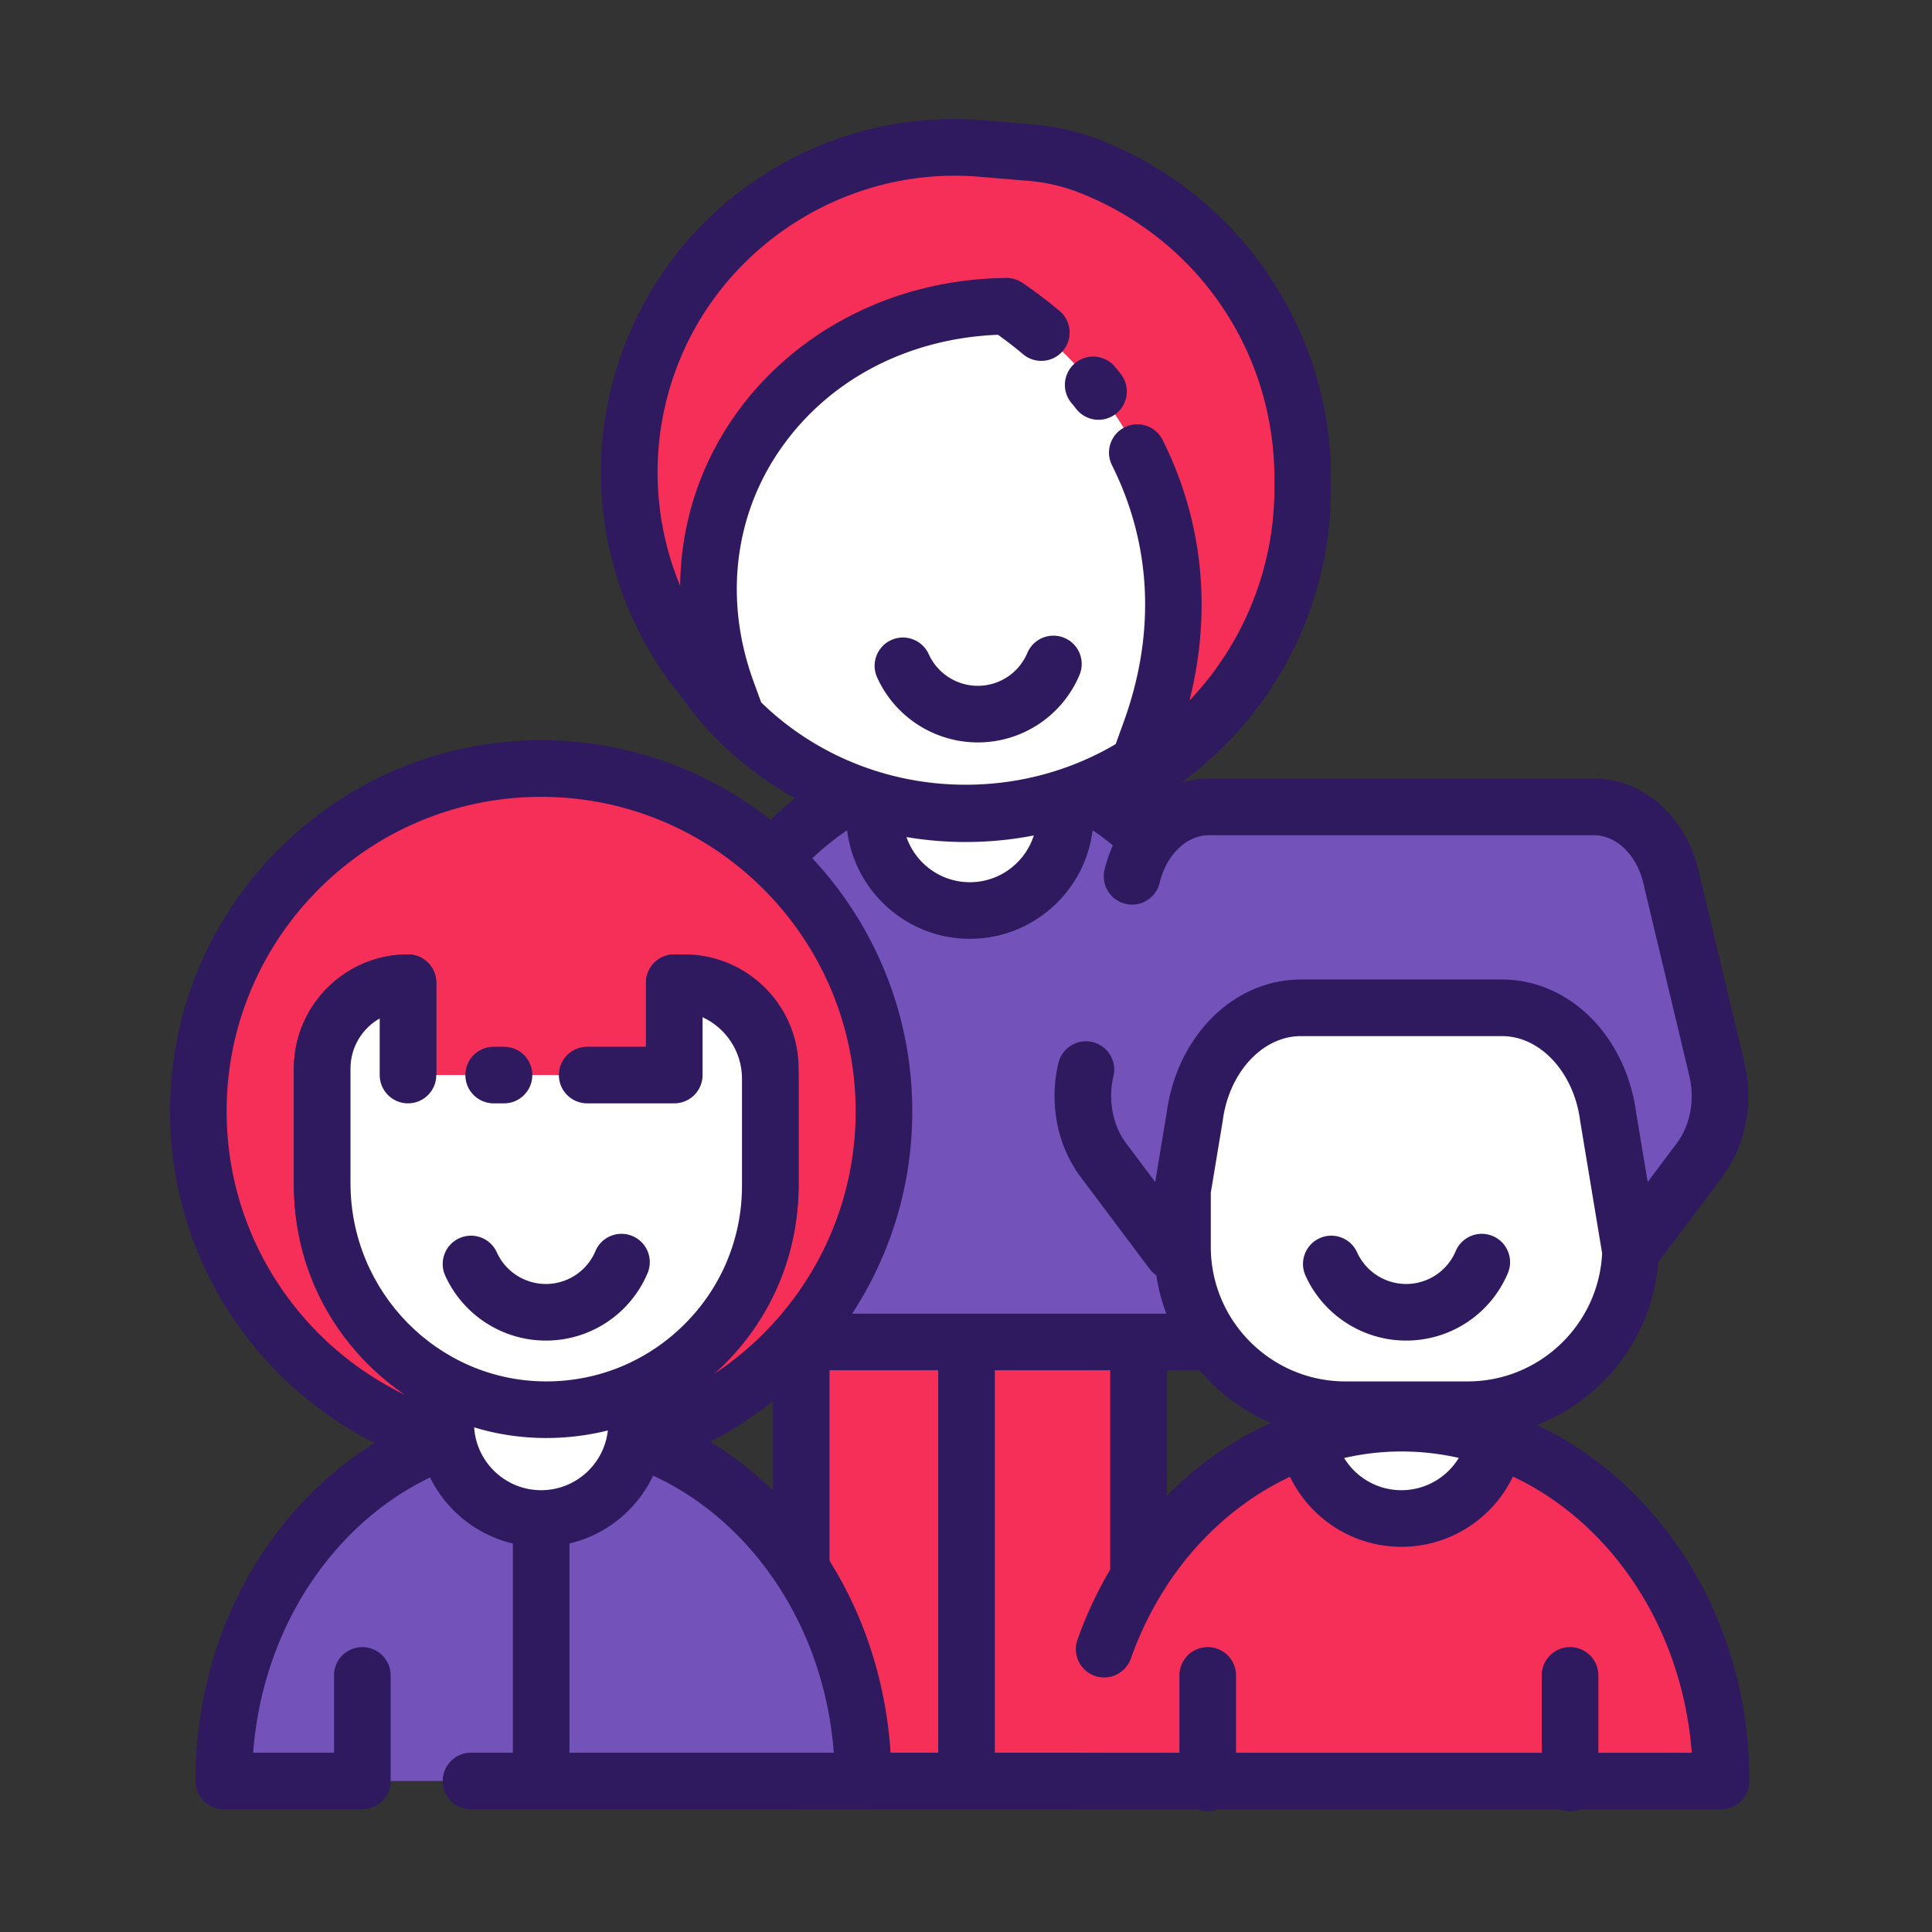
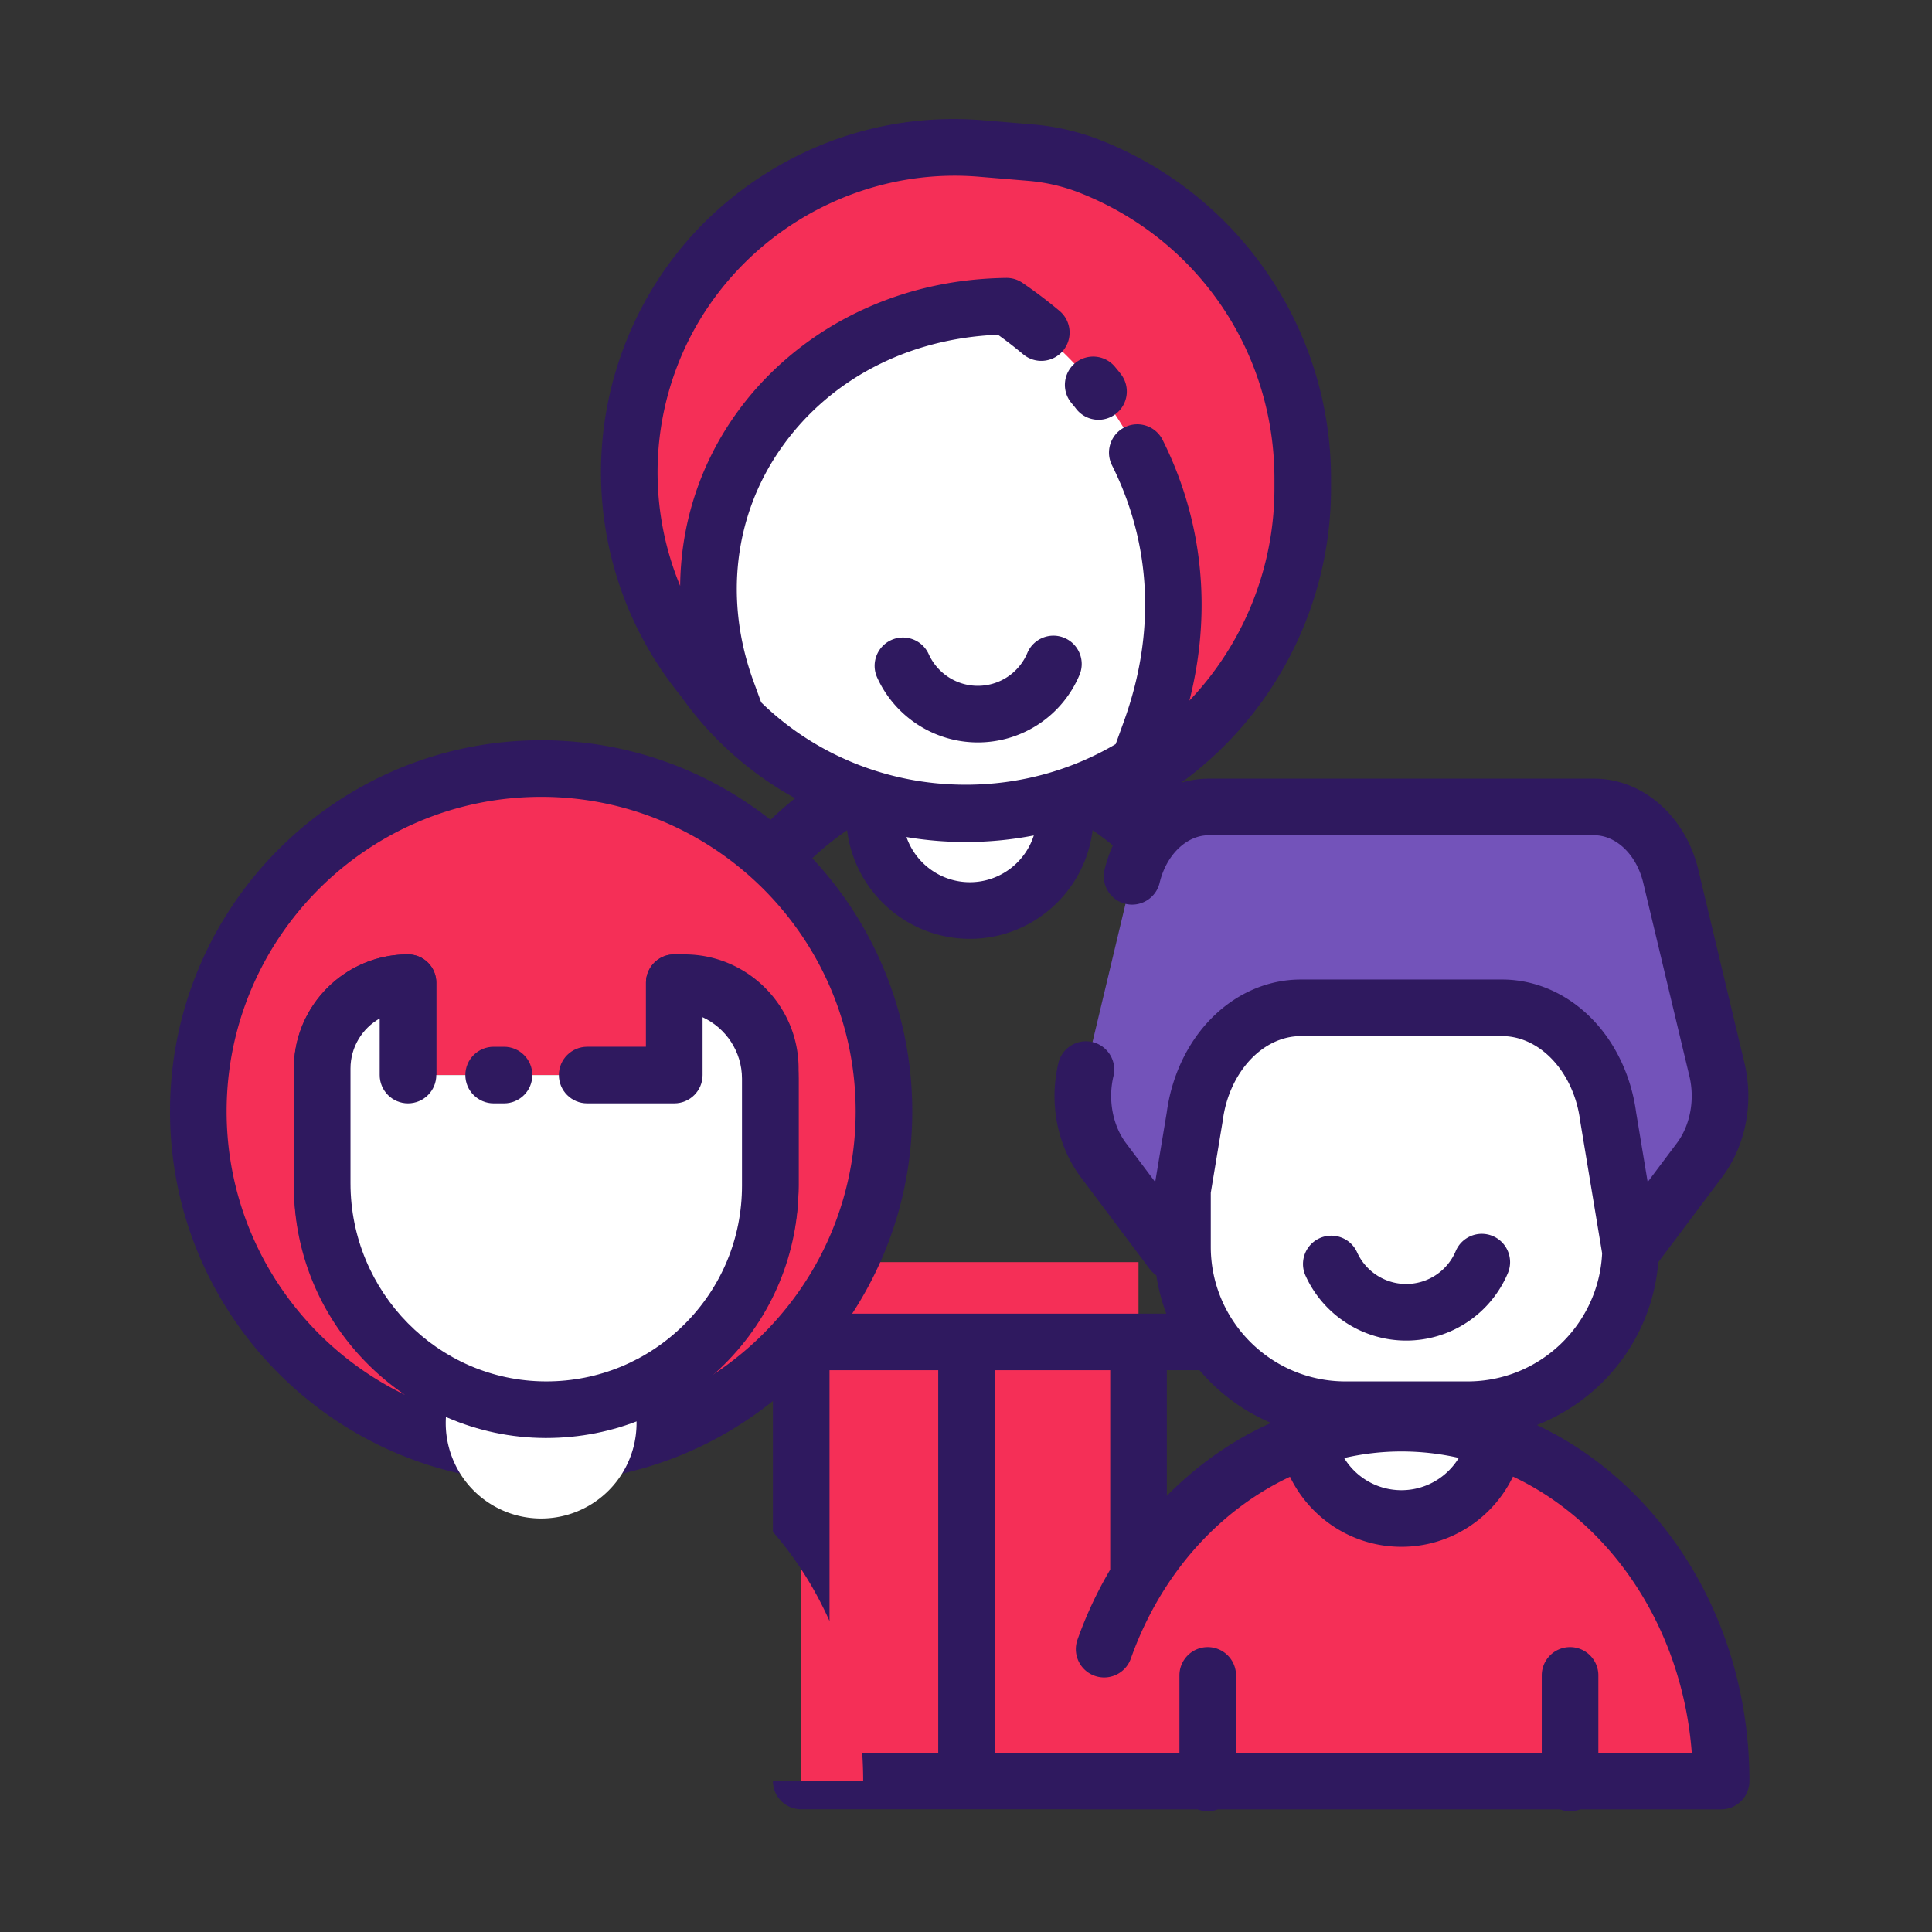
<svg xmlns="http://www.w3.org/2000/svg" t="1717149178314" class="icon" viewBox="0 0 1024 1024" version="1.1" p-id="55586" width="200" height="200">
  <rect x="0" y="0" width="1024" height="1024" fill="#333333" stroke="none" />
  <path d="M424.661 668.958h178.776v275.004H424.661z" fill="#F52F57" p-id="55587" />
-   <path d="M344.604 711.259h319.399l19.492-68.25c0-131.961-75.863-238.937-169.445-238.937S344.604 511.047 344.604 643.009v68.25" fill="#7353BA" p-id="55588" />
  <path d="M514.049 432.025m-50.567 0a50.567 50.567 0 1 0 101.134 0 50.567 50.567 0 1 0-101.134 0Z" fill="#FFFFFF" p-id="55589" />
  <path d="M349.134 270.511a164.915 158.154 0 1 0 329.83 0 164.915 158.154 0 1 0-329.83 0Z" fill="#FFFFFF" p-id="55590" />
  <path d="M390.811 381.434l-17.313-20.757c-40.216-48.214-51.01-114.492-28.172-172.975 27.725-70.997 98.815-115.329 174.769-108.986l26.126 2.182a112.035 112.035 0 0 1 32.097 7.55c67.718 26.949 112.158 92.465 112.158 165.347v5.084c0 64.061-34.431 123.179-90.152 154.788l9.473-26.215c31.407-86.911 0.008-173.06-76.323-225.149-110.214 1.466-185.991 100.3-148.233 203.855l5.57 15.276z" fill="#F52F57" p-id="55591" />
  <path d="M518.238 393.496c-22.939 0-43.872-13.507-53.33-34.411-3.415-7.548-0.065-16.435 7.482-19.85 7.547-3.416 16.435-0.065 19.85 7.482 4.612 10.192 14.816 16.778 25.998 16.778a28.478 28.478 0 0 0 26.277-17.419c3.229-7.629 12.029-11.2 19.658-7.972 7.63 3.227 11.199 12.028 7.973 19.658a58.422 58.422 0 0 1-53.908 35.734z" fill="#2F195F" p-id="55592" />
  <path d="M912.236 944.001c0-104.764-75.863-189.692-169.445-189.692s-169.445 84.928-169.445 189.692h338.89z" fill="#F52F57" p-id="55593" />
  <path d="M742.79 754.27m-50.567 0a50.567 50.567 0 1 0 101.134 0 50.567 50.567 0 1 0-101.134 0Z" fill="#FFFFFF" p-id="55594" />
  <path d="M777.884 747.177H713.11c-47.699 0-86.366-38.667-86.366-86.366V520.856H864.25v139.955c0 47.698-38.668 86.366-86.366 86.366z" fill="#FFFFFF" p-id="55595" />
  <path d="M885.552 464.465c-5.197-21.767-21.774-36.767-40.633-36.767H640.661c-18.858 0-35.435 15-40.633 36.767L575.57 566.902c-4.018 16.827-0.53 34.953 9.227 47.958l36.533 48.694 11.905-71.727c4.372-33.21 28.214-57.668 56.215-57.668h106.678c28.002 0 51.843 24.457 56.215 57.668l11.905 71.728 36.533-48.694c9.758-13.006 13.245-31.131 9.227-47.958l-24.456-102.438z" fill="#7353BA" p-id="55596" />
  <path d="M745.282 710.533c-22.938 0-43.872-13.507-53.33-34.411-3.415-7.548-0.064-16.435 7.482-19.85 7.549-3.416 16.436-0.065 19.85 7.482 4.611 10.192 14.816 16.778 25.998 16.778a28.478 28.478 0 0 0 26.277-17.419c3.229-7.63 12.029-11.2 19.658-7.973 7.63 3.228 11.199 12.028 7.973 19.658a58.421 58.421 0 0 1-53.908 35.735z" fill="#2F195F" p-id="55597" />
-   <path d="M408.276 628.424c0 65.725-53.395 118.98-119.173 118.752-65.632-0.227-118.333-54.409-118.333-120.042v-60.801c0-25.117 20.361-45.478 45.478-45.478v48.948h141.138v-48.948c28.106 0 50.89 22.784 50.89 50.89v56.679z" fill="#FFFFFF" p-id="55598" />
  <path d="M286.817 407.347c-100.352 0-181.703 81.351-181.703 181.702s81.351 181.702 181.703 181.702c100.351 0 181.702-81.351 181.702-181.702 0.001-100.351-81.351-181.702-181.702-181.702z m-70.569 113.509v48.948h141.138v-48.948h5.412c25.117 0 45.478 20.361 45.478 45.478v60.801c0 65.633-52.701 119.815-118.334 120.041-65.778 0.227-119.173-53.027-119.173-118.752v-62.09c0.001-25.117 20.362-45.478 45.479-45.478" fill="#F52F57" p-id="55599" />
-   <path d="M192.037 943.962H118.61c0-104.764 75.863-189.692 169.445-189.692s169.446 84.928 169.446 189.692H249.645" fill="#7353BA" p-id="55600" />
  <path d="M286.817 785.752c-108.462 0-196.703-88.24-196.703-196.702s88.24-196.703 196.703-196.703c108.462 0 196.702 88.24 196.702 196.703 0.001 108.462-88.24 196.702-196.702 196.702z m0-363.405c-91.92 0-166.703 74.782-166.703 166.703 0 66.09 38.659 123.32 94.551 150.266a135.237 135.237 0 0 1-19.556-16.149c-25.369-25.281-39.34-58.928-39.34-94.742v-62.09c0-33.348 27.13-60.479 60.478-60.479 8.284 0 15 6.716 15 15v48.948c0 8.284-6.716 15-15 15s-15-6.716-15-15v-29.995c-9.235 5.243-15.478 15.168-15.478 26.525v62.09c0 27.781 10.837 53.881 30.517 73.492 19.59 19.522 45.586 30.261 73.234 30.261l0.37-0.001c57.007-0.196 103.386-47.318 103.386-105.041v-60.801c0-13.458-8.767-24.906-20.89-28.934v32.403c0 8.284-6.716 15-15 15s-15-6.716-15-15v-48.948c0-8.284 6.716-15 15-15h5.412c33.348 0 60.478 27.131 60.478 60.479v60.801c0 40.732-18.01 77.354-46.416 102.152 46.079-29.691 76.659-81.463 76.659-140.237 0.001-91.921-74.782-166.703-166.702-166.703z" fill="#2F195F" p-id="55601" />
  <path d="M286.817 754.27m-50.567 0a50.567 50.567 0 1 0 101.134 0 50.567 50.567 0 1 0-101.134 0Z" fill="#FFFFFF" p-id="55602" />
  <path d="M408.276 628.424c0 65.725-53.395 118.98-119.173 118.752-65.632-0.227-118.333-54.409-118.333-120.042v-60.801c0-25.117 20.361-45.478 45.478-45.478v48.948h141.138v-48.948c28.106 0 50.89 22.784 50.89 50.89v56.679z" fill="#FFFFFF" p-id="55603" />
  <path d="M289.527 762.177l-0.476-0.001c-73.492-0.254-133.281-60.833-133.281-135.041v-60.801c0-33.348 27.13-60.479 60.478-60.479 8.284 0 15 6.716 15 15v48.948c0 8.284-6.716 15-15 15s-15-6.716-15-15v-29.995c-9.235 5.243-15.478 15.168-15.478 26.525v60.801c0 57.723 46.378 104.845 103.385 105.041l0.37 0.001c27.651 0 53.645-10.737 73.236-30.262 19.679-19.61 30.516-45.71 30.516-73.491v-56.678c0-14.438-8.571-26.913-20.89-32.604v30.661c0 8.284-6.716 15-15 15h-46.172c-8.284 0-15-6.716-15-15s6.716-15 15-15h31.172v-33.948c0-8.284 6.716-15 15-15 36.332 0 65.89 29.559 65.89 65.891v56.678c0 35.813-13.971 69.461-39.34 94.741-25.255 25.169-58.768 39.012-94.41 39.013z m-22.384-177.373h-5.498c-8.284 0-15-6.716-15-15s6.716-15 15-15h5.498c8.284 0 15 6.716 15 15s-6.716 15-15 15z" fill="#2F195F" p-id="55604" />
-   <path d="M289.309 710.533c-22.938 0-43.872-13.507-53.33-34.411-3.415-7.548-0.064-16.435 7.483-19.85 7.548-3.417 16.435-0.065 19.85 7.482 4.611 10.192 14.816 16.778 25.997 16.778a28.48 28.48 0 0 0 26.278-17.42c3.227-7.63 12.027-11.198 19.658-7.972 7.63 3.228 11.199 12.029 7.972 19.659a58.425 58.425 0 0 1-53.908 35.734zM419.059 799.836c-19.193-21.486-41.916-37.634-66.725-47.837a65.164 65.164 0 0 0-3.99-20.39 118.036 118.036 0 0 1-27.777 11.461 35.395 35.395 0 0 1 1.817 11.201c0 19.612-15.956 35.567-35.567 35.567s-35.567-15.955-35.567-35.567c0-4.474 0.838-8.754 2.353-12.701a117.47 117.47 0 0 1-27.192-12.797c-3.172 7.486-4.971 15.684-5.13 24.276-23.837 10.246-45.681 26.026-64.228 46.789-34.463 38.581-53.443 89.766-53.443 144.126 0 8.284 6.716 15 15 15h73.427c8.284 0 15-6.716 15-15v-55.959c0-8.284-6.716-15-15-15s-15 6.716-15 15v40.959h-42.863c4.963-65.734 42.262-121.161 93.764-145.875 8.549 17.397 24.584 30.464 43.878 34.999v110.877h-22.172c-8.284 0-15 6.716-15 15s6.716 15 15 15H457.5c8.284 0 15-6.716 15-15 0.001-54.363-18.978-105.548-53.441-144.129zM301.817 928.962V818.085c19.653-4.619 35.922-18.092 44.346-35.975 52.547 24.221 90.747 80.26 95.775 146.852H301.817z" fill="#2F195F" p-id="55605" />
  <path d="M591.902 195.561l-0.893-1.079c-5.257-6.402-14.709-7.33-21.112-2.073-6.402 5.257-7.33 14.709-2.073 21.111 0.443 0.54 0.761 0.921 1.023 1.236 0.478 0.573 0.713 0.858 1.479 1.858a14.975 14.975 0 0 0 11.918 5.879c3.182 0 6.39-1.009 9.111-3.093 6.576-5.038 7.823-14.453 2.785-21.03a69.667 69.667 0 0 0-2.238-2.809z" fill="#2F195F" p-id="55606" />
  <path d="M873.793 799.875c-17.246-19.306-37.338-34.316-59.235-44.569 35.391-13.784 61.194-46.898 64.36-86.306l33.864-45.138c12.468-16.619 16.886-39.216 11.817-60.443l-24.458-102.437c-6.788-28.429-29.496-48.284-55.223-48.284H640.661a50.12 50.12 0 0 0-14.665 2.209c49.487-36.027 79.48-94.013 79.48-156.026v-5.084c0-38.774-11.505-76.23-33.271-108.319-21.767-32.088-52.313-56.628-88.341-70.965a126.893 126.893 0 0 0-36.395-8.561l-26.126-2.182c-40.511-3.383-80.16 6.199-114.655 27.71-34.496 21.512-60.546 52.898-75.333 90.767-24.598 62.989-13.286 134.289 29.444 186.574a177.899 177.899 0 0 0 18.849 22.611c0.361 0.404 0.74 0.784 1.135 1.14 11.939 11.92 25.62 22.211 40.63 30.514-8.173 6.528-16.006 13.947-23.431 22.238a182.811 182.811 0 0 1 22.131 20.261c9.026-10.1 18.708-18.638 28.877-25.544 3.967 32.385 31.62 57.553 65.06 57.553 33.441 0 61.095-25.17 65.06-57.556a145.08 145.08 0 0 1 10.74 8.053 71.113 71.113 0 0 0-4.411 12.893c-1.924 8.058 3.049 16.149 11.106 18.073 8.06 1.928 16.149-3.048 18.073-11.106 3.55-14.867 14.259-25.251 26.043-25.251h204.258c11.784 0 22.493 10.384 26.043 25.251l24.458 102.437c2.975 12.46 0.433 26.053-6.635 35.474l-15.481 20.635-6.122-36.886c-2.574-19.148-10.858-36.732-23.343-49.539-13.145-13.483-30.088-20.909-47.71-20.909H689.451c-17.622 0-34.565 7.426-47.71 20.909-12.483 12.807-20.768 30.393-23.342 49.541l-6.122 36.883-15.481-20.634c-7.067-9.421-9.61-23.014-6.636-35.474 1.924-8.058-3.049-16.149-11.106-18.073-8.057-1.92-16.148 3.049-18.073 11.106-5.068 21.229-0.65 43.824 11.818 60.444l36.534 48.694a14.971 14.971 0 0 0 3.539 3.375 100.37 100.37 0 0 0 5.284 20.327H433.52a183.14 183.14 0 0 1-12.264 15h-11.595v11.67a186.603 186.603 0 0 1-3.725 3.33h3.725v85.622c12.034 13.883 22.186 29.818 30 47.294V726.259h57.623v202.703h-40.308c0.346 4.949 0.526 9.951 0.526 15h-47.84c0 8.284 6.716 15 15 15h147.91c0.258 0.013 0.512 0.039 0.773 0.039h61.432c1.663 0.636 3.461 0.999 5.348 0.999s3.684-0.363 5.348-0.999h181.342c1.663 0.636 3.461 0.999 5.348 0.999s3.684-0.363 5.348-0.999h74.727c8.284 0 15-6.716 15-15-0.003-54.36-18.982-105.545-53.445-144.126zM514.049 467.592c-15.536 0-28.768-10.017-33.601-23.929a189.364 189.364 0 0 0 31.403 2.622 189.02 189.02 0 0 0 36.089-3.475c-4.579 14.355-18.038 24.782-33.891 24.782z m102.159-234.415c-3.708-7.409-12.718-10.41-20.128-6.7-7.408 3.708-10.407 12.719-6.7 20.127 21.034 42.026 23.216 88.968 6.31 135.751l-4.347 12.032c-23.132 13.644-50.362 21.532-79.491 21.532-42.439 0-80.849-16.737-108.414-43.644l-4.104-11.254c-15.498-42.505-10.383-87.179 14.033-122.569 25.518-36.987 67.443-59.057 115.571-61.021a215.75 215.75 0 0 1 13.324 10.323c6.342 5.328 15.804 4.507 21.134-1.835 5.329-6.343 4.508-15.805-1.835-21.134a247.604 247.604 0 0 0-19.632-14.871 14.895 14.895 0 0 0-8.654-2.608c-30.18 0.401-58.445 7.397-84.01 20.792-24.392 12.781-45.344 31.218-60.591 53.318-18.358 26.608-27.875 57.382-28.178 89.118-15.306-36.959-16.181-79.004-1.196-117.375 25.12-64.328 90.707-105.242 159.548-99.495l26.126 2.182a96.905 96.905 0 0 1 27.799 6.54c62.391 24.829 102.704 84.261 102.704 151.41v5.084c0 42.381-16.577 82.545-45.05 112.45 5.179-20.415 7.251-40.956 6.168-61.304-1.429-26.818-8.288-52.674-20.387-76.849z m25.535 399.01l6.291-37.902c0.027-0.166 0.052-0.332 0.074-0.498 3.349-25.441 21.122-44.626 41.343-44.626h106.678c20.221 0 37.995 19.185 41.344 44.626 0.022 0.166 0.047 0.332 0.074 0.498l11.615 69.982c-1.809 37.753-33.086 67.911-71.279 67.911h-64.774c-39.352 0-71.366-32.015-71.366-71.366v-28.625zM773.19 772.716c-6.247 10.257-17.537 17.121-30.4 17.121-12.838 0-24.107-6.837-30.361-17.061 9.927-2.276 20.093-3.468 30.361-3.468a137.357 137.357 0 0 1 30.4 3.408z m-154.752-46.457h17.348c10.21 12.039 23.17 21.678 37.907 27.923a173.38 173.38 0 0 0-16.162 8.246c-14.123 8.179-27.296 18.448-39.093 30.399v-66.568z m228.723 202.742v-40.998c0-8.284-6.716-15-15-15s-15 6.716-15 15v40.998H655.124v-40.998c0-8.284-6.716-15-15-15s-15 6.716-15 15v40.998h-51.252l0.002-0.039h-46.591V726.259h61.154V831.92a213.248 213.248 0 0 0-17.35 37.149c-2.768 7.808 1.319 16.382 9.128 19.149a14.98 14.98 0 0 0 5.011 0.865c6.174 0 11.958-3.842 14.139-9.993 4.925-13.896 11.443-27.062 19.372-39.132l0.005-0.006c16.831-25.615 39.471-45.235 64.983-57.229 10.613 21.943 33.1 37.114 59.065 37.114 26.005 0 48.522-15.218 59.114-37.216 52.026 24.471 89.771 80.216 94.766 146.38h-49.509z" fill="#2F195F" p-id="55607" />
</svg>